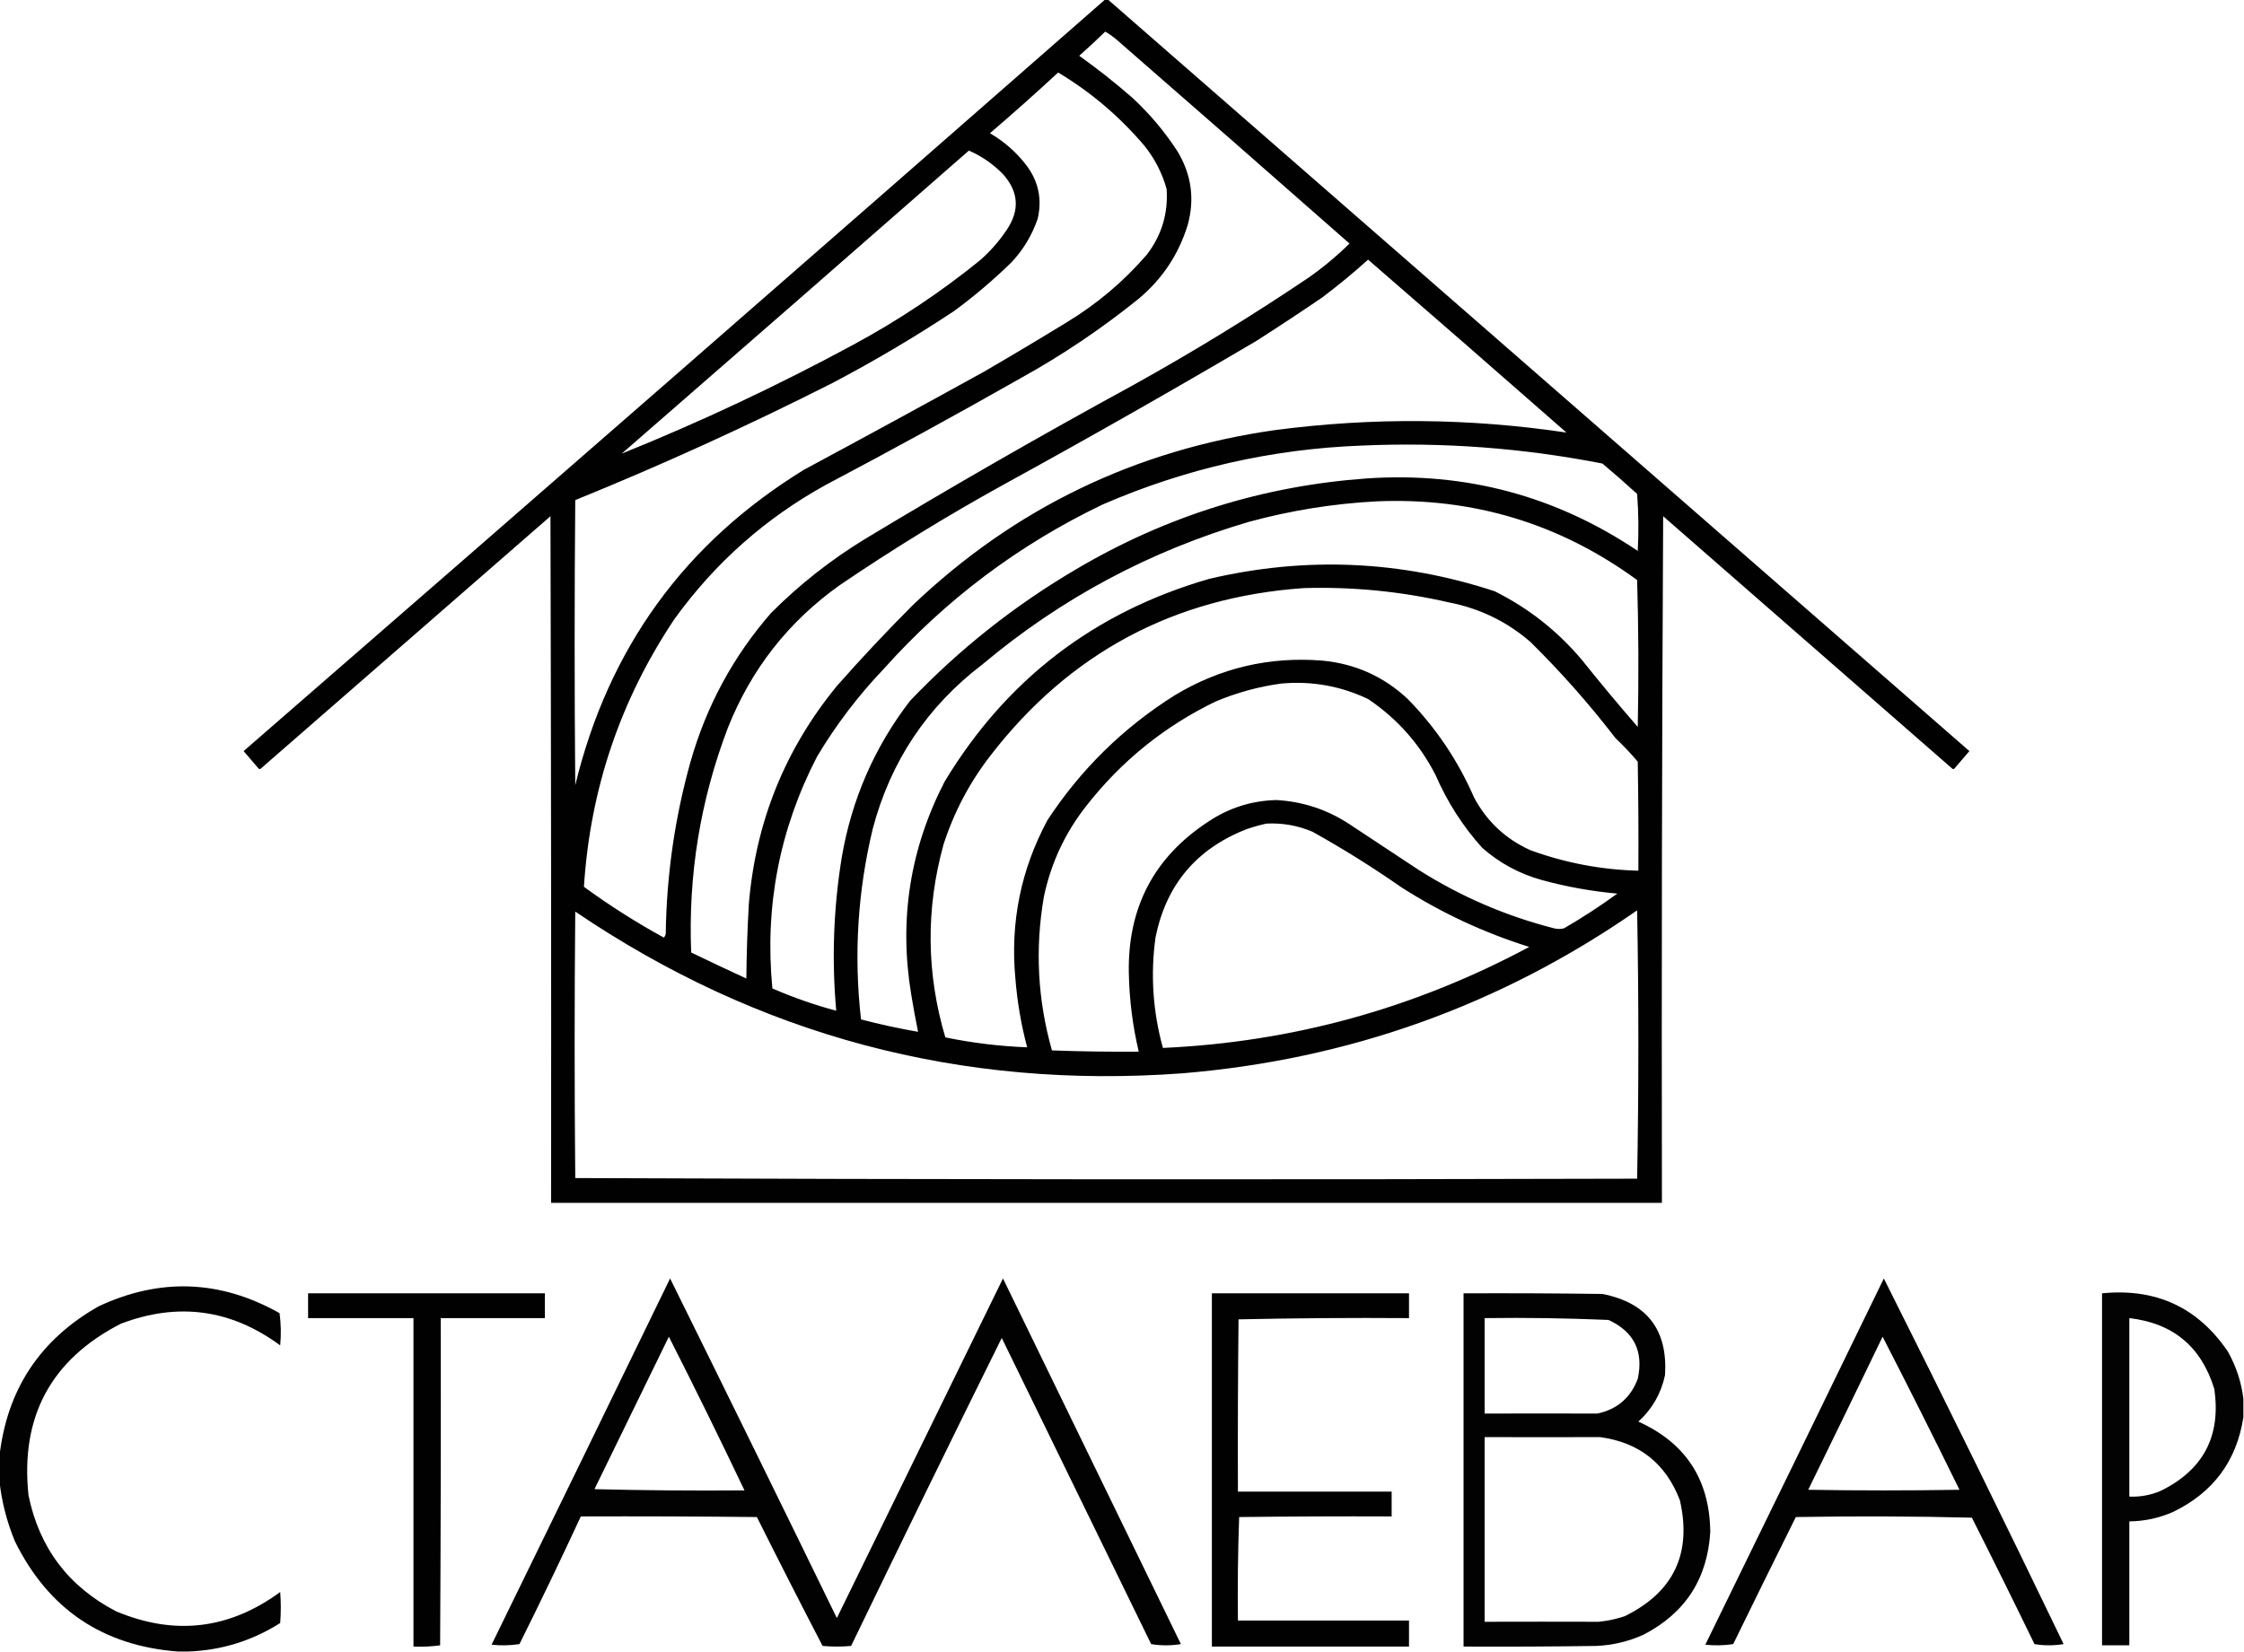
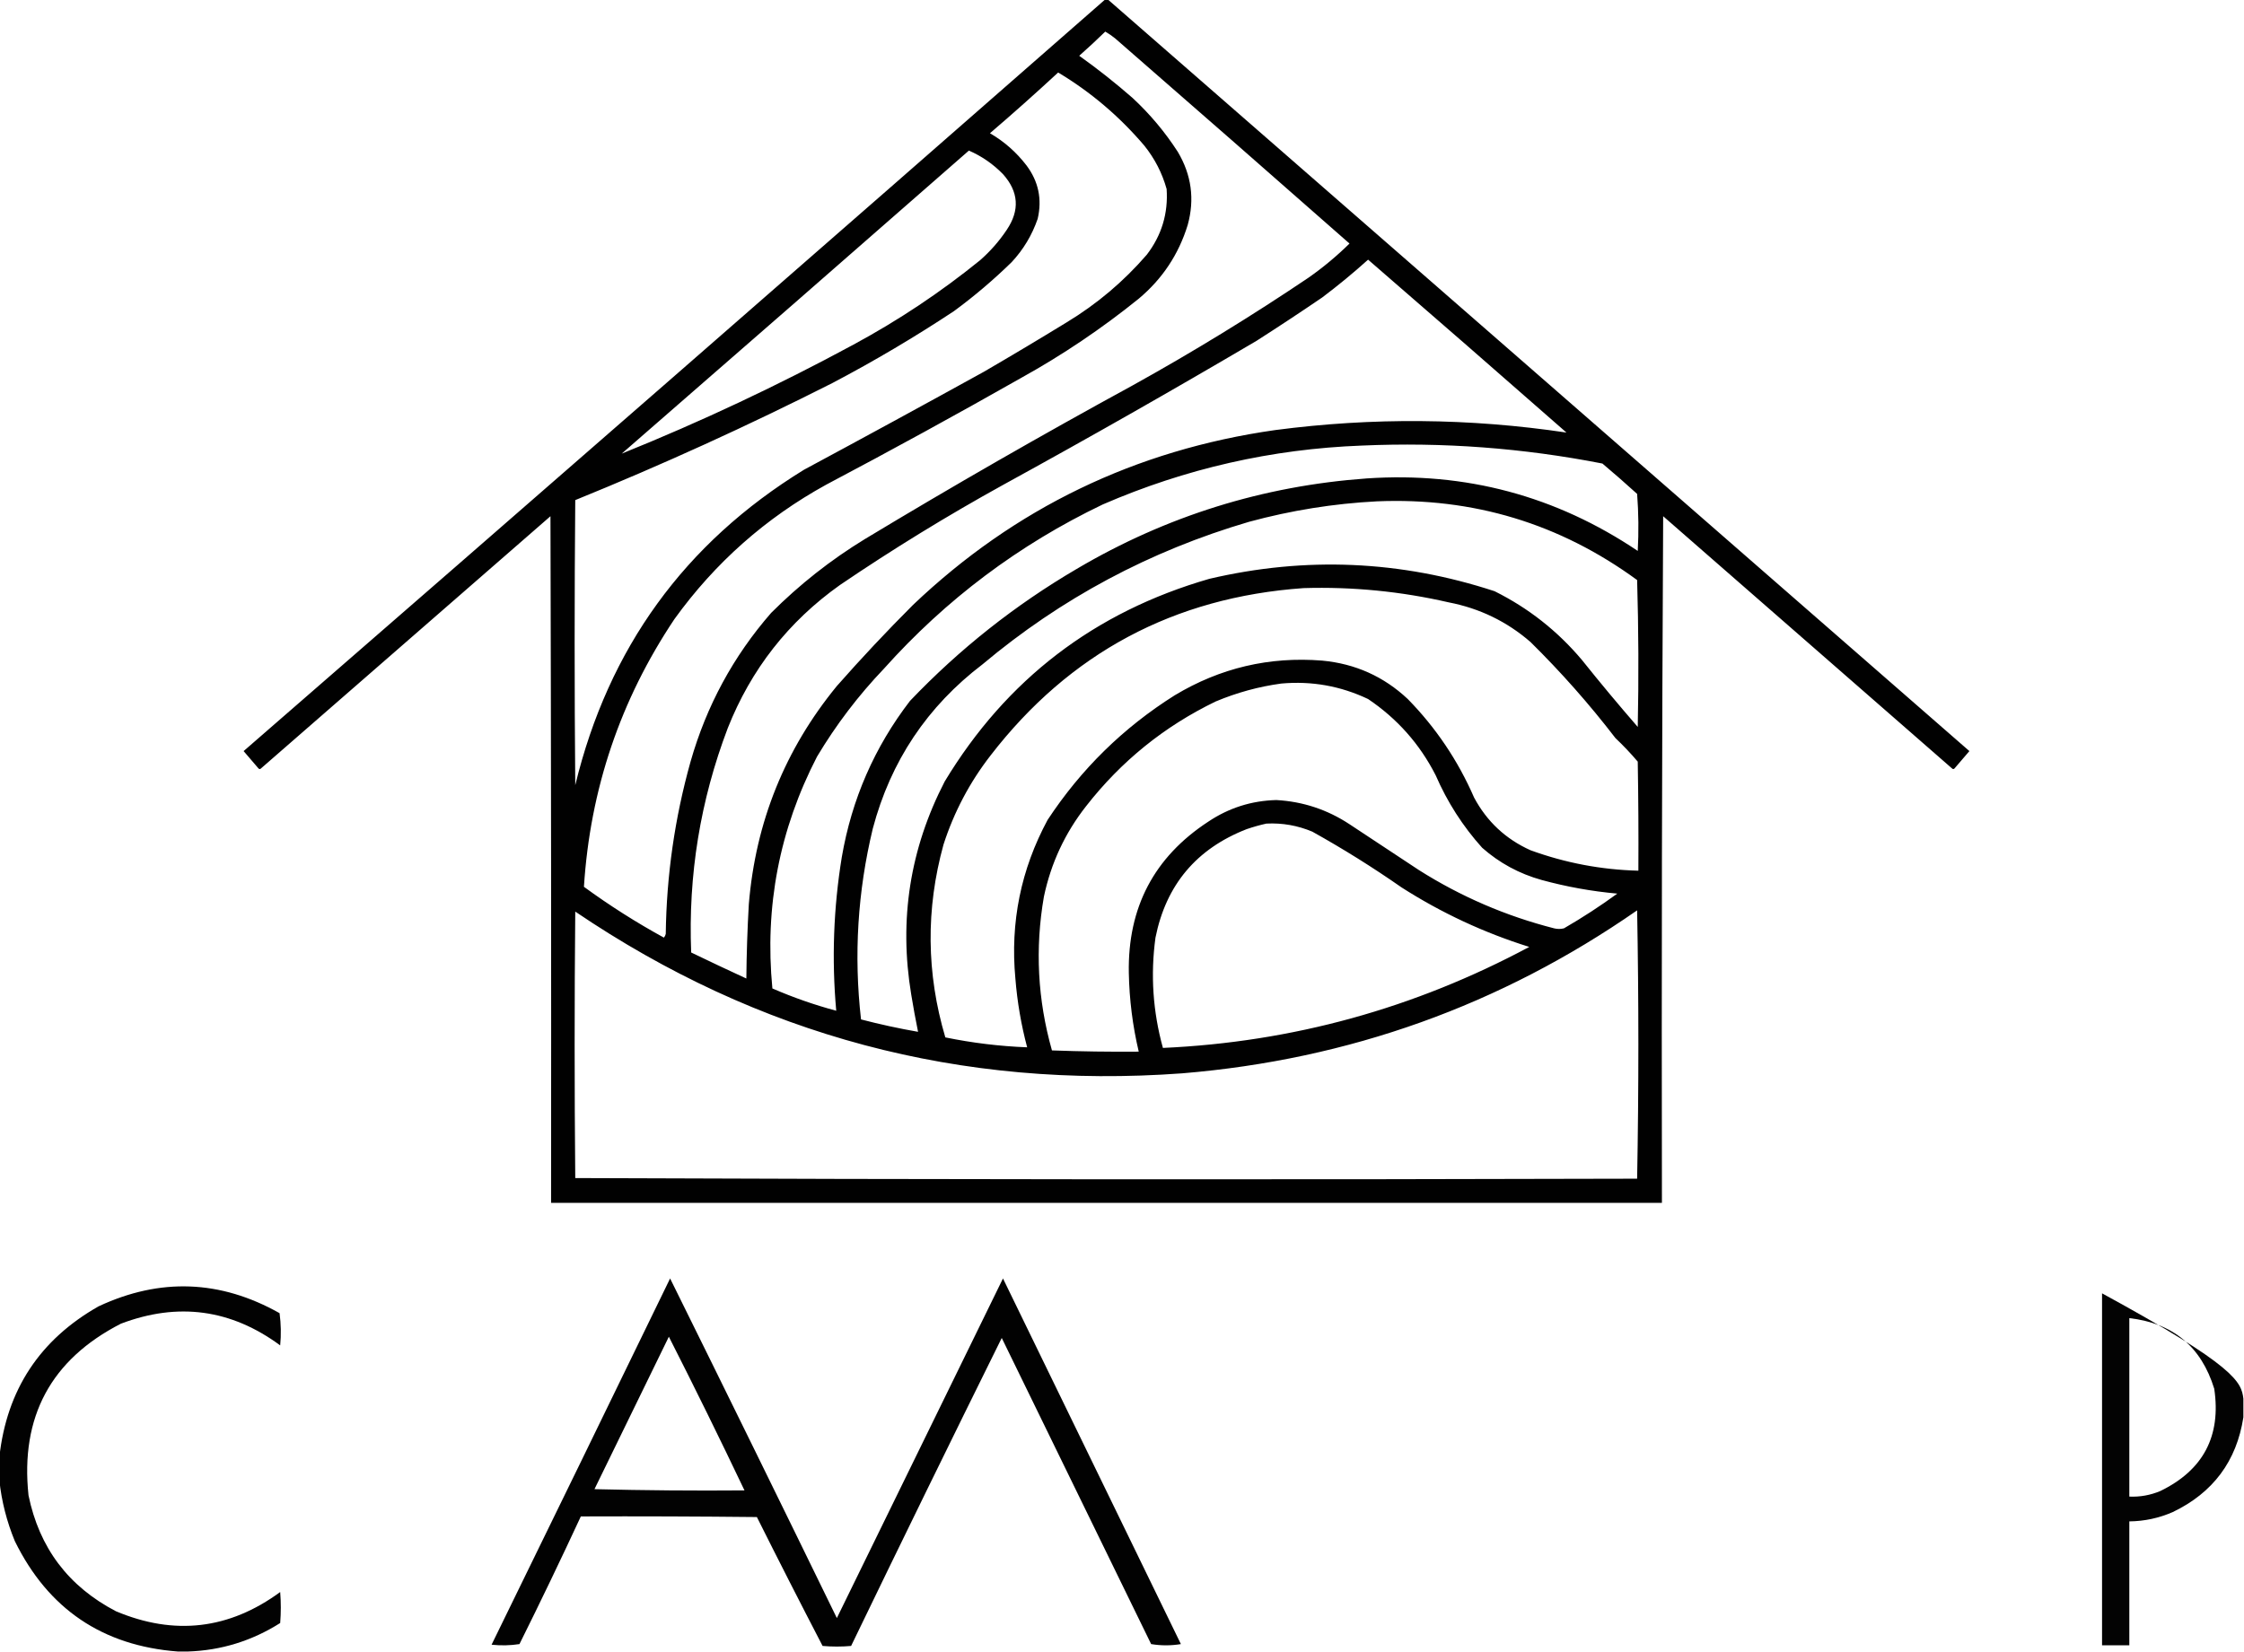
<svg xmlns="http://www.w3.org/2000/svg" version="1.1" width="1810px" height="1333px" style="shape-rendering:geometricPrecision; text-rendering:geometricPrecision; image-rendering:optimizeQuality; fill-rule:evenodd; clip-rule:evenodd">
  <g>
    <path style="opacity:0.994" fill="#000000" d="M 891.5,-0.5 C 892.167,-0.5 892.833,-0.5 893.5,-0.5C 1125.09,201.649 1356.76,403.816 1588.5,606C 1584.5,610.667 1580.5,615.333 1576.5,620C 1575.83,620.667 1575.17,620.667 1574.5,620C 1496.83,552.167 1419.17,484.333 1341.5,416.5C 1340.5,601.165 1340.17,785.832 1340.5,970.5C 1041.83,970.5 743.167,970.5 444.5,970.5C 444.667,785.833 444.5,601.166 444,416.5C 366.167,484.333 288.333,552.167 210.5,620C 209.833,620.667 209.167,620.667 208.5,620C 204.5,615.333 200.5,610.667 196.5,606C 428.613,404.287 660.28,202.121 891.5,-0.5 Z M 891.5,25.5 C 894.268,27.087 896.935,28.921 899.5,31C 962.673,86.009 1025.67,141.176 1088.5,196.5C 1078.26,206.579 1067.26,215.745 1055.5,224C 1009.5,255.007 962.169,284.007 913.5,311C 840.521,350.817 768.521,392.15 697.5,435C 670.035,451.784 644.869,471.618 622,494.5C 591.517,529.449 569.85,569.449 557,614.5C 544.269,659.948 537.603,706.281 537,753.5C 536.751,754.624 536.251,755.624 535.5,756.5C 513.069,744.207 491.569,730.54 471,715.5C 476.015,636.785 500.349,564.785 544,499.5C 576.751,454.075 617.584,417.908 666.5,391C 719.314,363.095 771.648,334.429 823.5,305C 857.066,286.391 888.732,265.058 918.5,241C 937.565,225.024 950.732,205.191 958,181.5C 963.73,160.743 961.063,141.076 950,122.5C 939.714,106.537 927.548,92.037 913.5,79C 899.712,66.944 885.379,55.611 870.5,45C 877.697,38.634 884.697,32.134 891.5,25.5 Z M 853.5,58.5 C 879.729,74.203 902.896,93.87 923,117.5C 931.386,127.939 937.386,139.606 941,152.5C 942.323,172.197 936.989,189.864 925,205.5C 906.35,227.07 884.85,245.237 860.5,260C 838.332,273.585 815.999,286.918 793.5,300C 745.327,326.587 696.993,352.921 648.5,379C 552.273,438.149 490.773,522.982 464,633.5C 463.333,556.833 463.333,480.167 464,403.5C 534.402,374.885 603.569,343.385 671.5,309C 705.21,291.26 737.876,271.927 769.5,251C 785.881,238.959 801.381,225.792 816,211.5C 825.45,201.366 832.45,189.699 837,176.5C 840.648,160.736 837.648,146.403 828,133.5C 819.843,122.853 810.01,114.186 798.5,107.5C 817.176,91.487 835.51,75.153 853.5,58.5 Z M 781.5,121.5 C 791.841,125.986 801.007,132.32 809,140.5C 821.69,154.678 822.69,169.678 812,185.5C 805.951,194.556 798.784,202.722 790.5,210C 758.676,235.805 724.676,258.471 688.5,278C 627.685,310.912 565.351,340.245 501.5,366C 595.026,284.635 688.36,203.135 781.5,121.5 Z M 1103.5,209.5 C 1156.96,255.791 1210.29,302.291 1263.5,349C 1185.34,337.339 1107.01,336.673 1028.5,347C 915.727,363.06 818.394,410.06 736.5,488C 715.267,509.23 694.767,531.063 675,553.5C 633.152,604.571 609.485,663.237 604,729.5C 602.851,749.48 602.185,769.48 602,789.5C 587.122,782.645 572.288,775.645 557.5,768.5C 555.005,706.14 564.838,645.807 587,587.5C 605.819,539.987 635.986,501.487 677.5,472C 720.179,443.017 764.179,416.017 809.5,391C 878.15,353.345 946.15,314.679 1013.5,275C 1031.34,263.582 1049,251.915 1066.5,240C 1079.31,230.347 1091.65,220.18 1103.5,209.5 Z M 1098.5,359.5 C 1163.76,356.629 1228.43,361.463 1292.5,374C 1301.98,381.98 1311.31,390.147 1320.5,398.5C 1321.67,413.822 1321.83,429.156 1321,444.5C 1255.05,400.135 1182.22,380.635 1102.5,386C 1018.75,392.027 940.753,416.361 868.5,459C 818.767,488.141 773.934,523.641 734,565.5C 705.353,602.812 687.02,644.812 679,691.5C 672.282,732.643 670.782,773.976 674.5,815.5C 656.881,810.773 639.714,804.773 623,797.5C 616.653,731.572 628.653,669.239 659,610.5C 674.314,584.845 692.314,561.178 713,539.5C 763.078,483.558 821.911,439.391 889.5,407C 956.275,378.054 1025.94,362.221 1098.5,359.5 Z M 1110.5,404.5 C 1188.14,401.232 1258.14,422.399 1320.5,468C 1321.66,507.429 1321.83,546.929 1321,586.5C 1305.62,568.792 1290.62,550.792 1276,532.5C 1256.3,509.08 1232.8,490.58 1205.5,477C 1129.78,452.175 1053.12,448.841 975.5,467C 882.879,493.701 811.713,548.201 762,630.5C 733.955,684.771 724.955,742.104 735,802.5C 736.644,812.55 738.477,822.55 740.5,832.5C 725.026,829.798 709.693,826.465 694.5,822.5C 688.591,770.594 691.758,719.261 704,668.5C 718.428,614.109 747.928,569.942 792.5,536C 855.821,482.828 927.488,444.495 1007.5,421C 1041.39,411.803 1075.73,406.303 1110.5,404.5 Z M 1051.5,474.5 C 1091,473.317 1130,477.15 1168.5,486C 1193.46,490.815 1215.46,501.481 1234.5,518C 1259.19,542.349 1282.03,568.182 1303,595.5C 1309.39,601.557 1315.39,607.891 1321,614.5C 1321.5,643.831 1321.67,673.165 1321.5,702.5C 1291.58,701.736 1262.58,696.236 1234.5,686C 1214.5,676.999 1199.33,662.833 1189,643.5C 1176,613.634 1158.16,587.134 1135.5,564C 1116.15,545.832 1093.15,535.499 1066.5,533C 1023.86,529.576 984.193,538.91 947.5,561C 906.09,587.076 871.924,620.576 845,661.5C 823.445,701.485 814.778,744.152 819,789.5C 820.499,808.327 823.665,826.827 828.5,845C 806.307,844.143 784.307,841.476 762.5,837C 747.183,785.316 746.683,733.483 761,681.5C 769.501,655.158 782.168,631.158 799,609.5C 862.787,526.851 946.953,481.851 1051.5,474.5 Z M 1033.5,551.5 C 1058.02,549.31 1081.35,553.477 1103.5,564C 1127.01,579.839 1145.18,600.339 1158,625.5C 1167.38,647.122 1179.88,666.622 1195.5,684C 1209.42,696.298 1225.42,704.965 1243.5,710C 1263.5,715.467 1283.84,719.134 1304.5,721C 1290.68,731.08 1276.35,740.413 1261.5,749C 1258.83,749.667 1256.17,749.667 1253.5,749C 1214.63,739.062 1178.3,723.395 1144.5,702C 1125.83,689.667 1107.17,677.333 1088.5,665C 1070.57,653.19 1050.9,646.69 1029.5,645.5C 1009.47,646.009 991.141,651.842 974.5,663C 930.877,691.566 909.543,732.232 910.5,785C 910.912,806.461 913.578,827.627 918.5,848.5C 895.155,848.695 871.822,848.362 848.5,847.5C 836.928,806.638 834.761,765.305 842,723.5C 847.702,696.436 859.035,672.102 876,650.5C 904.317,614.174 939.151,586.007 980.5,566C 997.651,558.798 1015.32,553.965 1033.5,551.5 Z M 1021.5,664.5 C 1034.34,663.861 1046.67,666.028 1058.5,671C 1083.3,684.813 1107.3,699.813 1130.5,716C 1162.65,736.571 1196.98,752.571 1233.5,764C 1140.87,813.609 1042.37,840.776 938,845.5C 929.913,816.213 927.913,786.546 932,756.5C 940.531,713.965 965.031,684.798 1005.5,669C 1010.87,667.16 1016.21,665.66 1021.5,664.5 Z M 1320.5,734.5 C 1321.83,806.569 1321.83,878.736 1320.5,951C 1034.93,951.833 749.431,951.666 464,950.5C 463.333,878.833 463.333,807.167 464,735.5C 611.692,835.597 774.859,879.097 953.5,866C 1088.02,854.892 1210.36,811.058 1320.5,734.5 Z" />
  </g>
  <g>
    <path style="opacity:0.991" fill="#000000" d="M 540.5,1031.5 C 585.543,1122.59 630.376,1213.92 675,1305.5C 719.682,1214.14 764.349,1122.8 809,1031.5C 856.833,1129.83 904.667,1228.17 952.5,1326.5C 944.5,1327.83 936.5,1327.83 928.5,1326.5C 888.333,1244.17 848.167,1161.83 808,1079.5C 767.1,1162.13 726.6,1244.97 686.5,1328C 678.833,1328.67 671.167,1328.67 663.5,1328C 645.578,1293.49 627.911,1258.82 610.5,1224C 563.168,1223.5 515.835,1223.33 468.5,1223.5C 452.489,1258.01 435.989,1292.35 419,1326.5C 411.58,1327.65 404.08,1327.81 396.5,1327C 444.642,1228.55 492.642,1130.05 540.5,1031.5 Z M 539.5,1078.5 C 560.347,1119.53 580.681,1160.86 600.5,1202.5C 560.161,1202.83 519.828,1202.5 479.5,1201.5C 499.506,1160.47 519.506,1119.47 539.5,1078.5 Z" />
  </g>
  <g>
-     <path style="opacity:0.989" fill="#000000" d="M 1519.5,1031.5 C 1568.59,1129.34 1616.92,1227.68 1664.5,1326.5C 1656.61,1327.81 1648.77,1327.81 1641,1326.5C 1624.44,1292.38 1607.61,1258.38 1590.5,1224.5C 1543.17,1223.33 1495.84,1223.17 1448.5,1224C 1431.54,1258.09 1414.71,1292.26 1398,1326.5C 1390.58,1327.65 1383.08,1327.81 1375.5,1327C 1423.64,1228.55 1471.64,1130.05 1519.5,1031.5 Z M 1518.5,1078.5 C 1539.52,1119.37 1560.19,1160.54 1580.5,1202C 1539.83,1202.67 1499.17,1202.67 1458.5,1202C 1478.64,1160.88 1498.64,1119.72 1518.5,1078.5 Z" />
-   </g>
+     </g>
  <g>
    <path style="opacity:0.992" fill="#000000" d="M 151.5,1332.5 C 148.833,1332.5 146.167,1332.5 143.5,1332.5C 82.738,1327.87 38.904,1298.2 12,1243.5C 5.453,1227.64 1.286,1211.31 -0.5,1194.5C -0.5,1188.17 -0.5,1181.83 -0.5,1175.5C 5.44,1121.39 32.107,1080.89 79.5,1054C 129.108,1030.8 177.774,1032.63 225.5,1059.5C 226.665,1068.15 226.832,1076.81 226,1085.5C 186.45,1056.33 143.616,1050.49 97.5,1068C 41.112,1096.93 16.279,1143.1 23,1206.5C 31.677,1248.84 55.178,1280.01 93.5,1300C 140.682,1319.86 184.849,1314.69 226,1284.5C 226.667,1292.83 226.667,1301.17 226,1309.5C 203.177,1323.94 178.344,1331.61 151.5,1332.5 Z" />
  </g>
  <g>
-     <path style="opacity:0.995" fill="#000000" d="M 248.5,1043.5 C 312.167,1043.5 375.833,1043.5 439.5,1043.5C 439.5,1050.17 439.5,1056.83 439.5,1063.5C 411.5,1063.5 383.5,1063.5 355.5,1063.5C 355.667,1151.5 355.5,1239.5 355,1327.5C 347.921,1328.48 340.755,1328.81 333.5,1328.5C 333.5,1240.17 333.5,1151.83 333.5,1063.5C 305.167,1063.5 276.833,1063.5 248.5,1063.5C 248.5,1056.83 248.5,1050.17 248.5,1043.5 Z" />
-   </g>
+     </g>
  <g>
-     <path style="opacity:0.993" fill="#000000" d="M 977.5,1043.5 C 1030.5,1043.5 1083.5,1043.5 1136.5,1043.5C 1136.5,1050.17 1136.5,1056.83 1136.5,1063.5C 1090.59,1063.17 1044.76,1063.5 999,1064.5C 998.5,1110.83 998.333,1157.17 998.5,1203.5C 1039.83,1203.5 1081.17,1203.5 1122.5,1203.5C 1122.5,1210.17 1122.5,1216.83 1122.5,1223.5C 1081.5,1223.33 1040.5,1223.5 999.5,1224C 998.505,1251.76 998.172,1279.59 998.5,1307.5C 1044.5,1307.5 1090.5,1307.5 1136.5,1307.5C 1136.5,1314.5 1136.5,1321.5 1136.5,1328.5C 1083.5,1328.5 1030.5,1328.5 977.5,1328.5C 977.5,1233.5 977.5,1138.5 977.5,1043.5 Z" />
-   </g>
+     </g>
  <g>
-     <path style="opacity:0.989" fill="#000000" d="M 1180.5,1043.5 C 1217.83,1043.33 1255.17,1043.5 1292.5,1044C 1328.46,1051.09 1345.3,1072.93 1343,1109.5C 1339.83,1124.35 1332.66,1136.85 1321.5,1147C 1359.69,1164.22 1379.02,1193.89 1379.5,1236C 1377.23,1273.93 1359.23,1301.59 1325.5,1319C 1313.41,1324.42 1300.75,1327.42 1287.5,1328C 1251.83,1328.5 1216.17,1328.67 1180.5,1328.5C 1180.5,1233.5 1180.5,1138.5 1180.5,1043.5 Z M 1197.5,1063.5 C 1230.88,1063.03 1264.22,1063.53 1297.5,1065C 1318,1074.51 1325.84,1090.34 1321,1112.5C 1315.25,1127.75 1304.41,1137.09 1288.5,1140.5C 1258.22,1140.41 1227.89,1140.41 1197.5,1140.5C 1197.5,1114.83 1197.5,1089.17 1197.5,1063.5 Z M 1197.5,1159.5 C 1228.53,1159.6 1259.53,1159.6 1290.5,1159.5C 1322.12,1163.72 1343.62,1180.72 1355,1210.5C 1364.77,1253.45 1349.94,1284.62 1310.5,1304C 1303.67,1306.29 1296.67,1307.79 1289.5,1308.5C 1258.87,1308.41 1228.21,1308.41 1197.5,1308.5C 1197.5,1258.83 1197.5,1209.17 1197.5,1159.5 Z" />
-   </g>
+     </g>
  <g>
-     <path style="opacity:0.987" fill="#000000" d="M 1809.5,1128.5 C 1809.5,1133.5 1809.5,1138.5 1809.5,1143.5C 1804.02,1178.91 1785.02,1204.41 1752.5,1220C 1741.34,1224.87 1729.67,1227.37 1717.5,1227.5C 1717.5,1260.83 1717.5,1294.17 1717.5,1327.5C 1710.17,1327.5 1702.83,1327.5 1695.5,1327.5C 1695.5,1232.83 1695.5,1138.17 1695.5,1043.5C 1738.95,1039.15 1772.78,1054.82 1797,1090.5C 1803.71,1102.47 1807.88,1115.14 1809.5,1128.5 Z M 1717.5,1063.5 C 1752.72,1067.54 1775.55,1086.54 1786,1120.5C 1791.66,1158.67 1777.16,1186.17 1742.5,1203C 1734.5,1206.37 1726.17,1207.87 1717.5,1207.5C 1717.5,1159.5 1717.5,1111.5 1717.5,1063.5 Z" />
+     <path style="opacity:0.987" fill="#000000" d="M 1809.5,1128.5 C 1809.5,1133.5 1809.5,1138.5 1809.5,1143.5C 1804.02,1178.91 1785.02,1204.41 1752.5,1220C 1741.34,1224.87 1729.67,1227.37 1717.5,1227.5C 1717.5,1260.83 1717.5,1294.17 1717.5,1327.5C 1710.17,1327.5 1702.83,1327.5 1695.5,1327.5C 1695.5,1232.83 1695.5,1138.17 1695.5,1043.5C 1803.71,1102.47 1807.88,1115.14 1809.5,1128.5 Z M 1717.5,1063.5 C 1752.72,1067.54 1775.55,1086.54 1786,1120.5C 1791.66,1158.67 1777.16,1186.17 1742.5,1203C 1734.5,1206.37 1726.17,1207.87 1717.5,1207.5C 1717.5,1159.5 1717.5,1111.5 1717.5,1063.5 Z" />
  </g>
</svg>